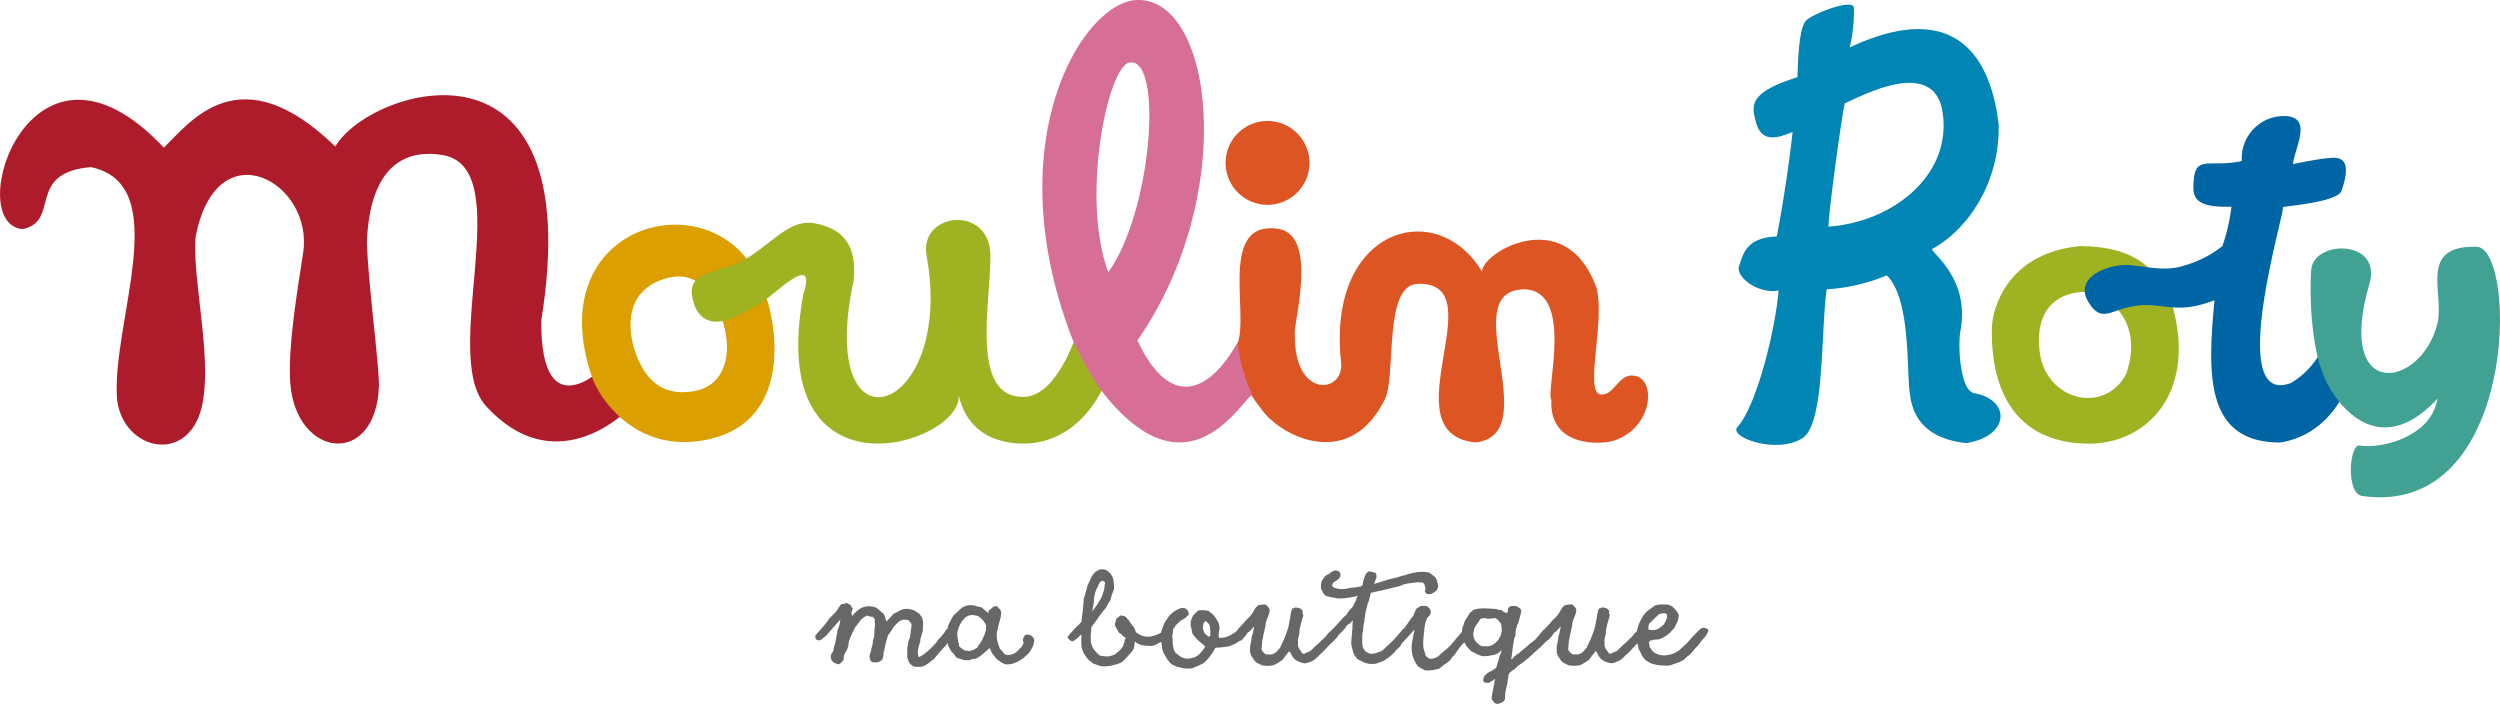
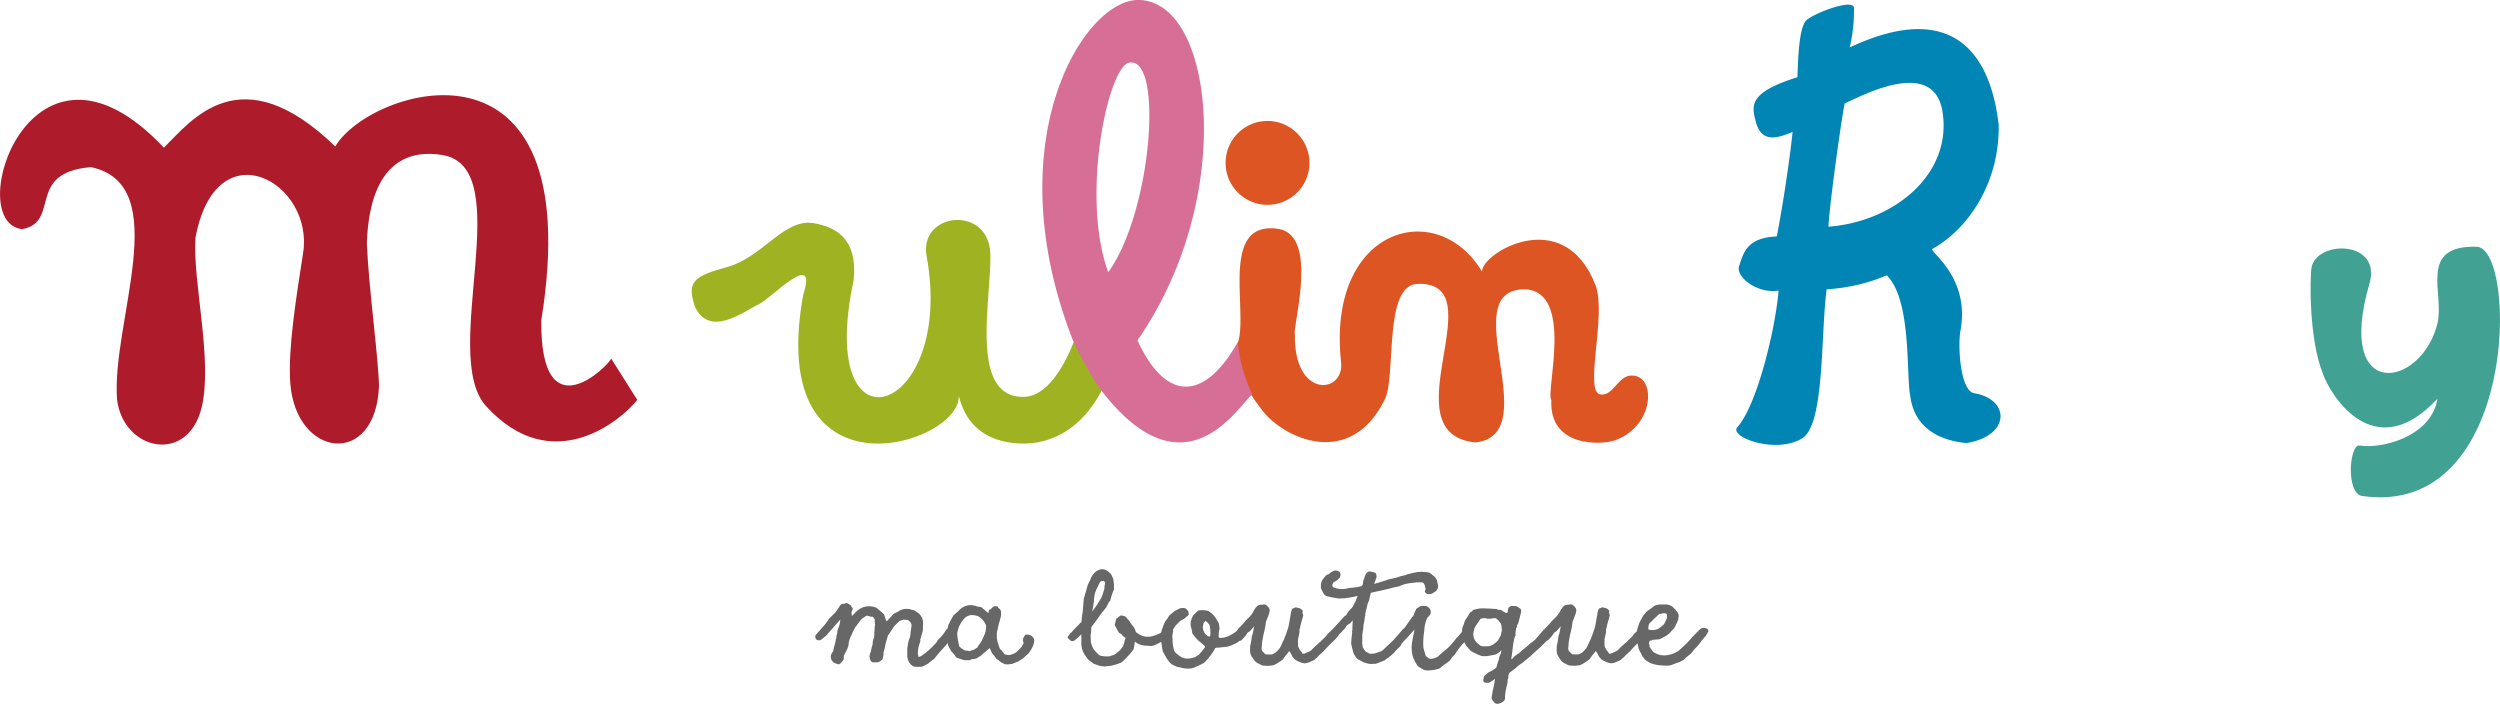
<svg xmlns="http://www.w3.org/2000/svg" width="273.518" height="77.007" viewBox="0 0 273.518 77.007">
  <defs>
    <clipPath id="clip-path">
      <rect id="Rectangle_182" data-name="Rectangle 182" width="273.518" height="54.405" fill="#676767" />
    </clipPath>
  </defs>
  <g id="Groupe_1937" data-name="Groupe 1937" transform="translate(1792 -8502.841)">
    <g id="Groupe_1933" data-name="Groupe 1933" transform="translate(-1851 8502.841)">
      <g id="Groupe_299" data-name="Groupe 299" transform="translate(59 0)" clip-path="url(#clip-path)">
        <path id="Tracé_848" data-name="Tracé 848" d="M69.723,49c-1.729,2.194-9.309,8.644-16.557.665-5.12-5.652,3.591-26.132-4.787-27.462-3.258-.532-7.913.332-8.245,9.641.2,4.921,1.263,12.434,1.33,15.626-.332,8.977-9.11,7.913-9.708-.332-.266-3.723.665-9.442,1.4-14.163,1.263-7.78-9.509-13.831-11.769-1.729-.332,4.855,1.928,13.432.665,18.618-1.529,6.185-8.511,4.721-9.243-.864-.665-8.445,6.317-23.539-2.859-25.467-7.181.6-3.258,5.984-7.514,6.782-6.649-.665.931-24.4,15.493-8.91,2.926-2.859,8.312-10.24,18.751-.133,3.79-6.45,27.861-13.964,22.541,19.017-.133,12.567,7.447,4.854,7.647,4.189" transform="translate(0 -5.248)" fill="#ae1c2b" />
-         <path id="Tracé_849" data-name="Tracé 849" d="M96.824,53.548c.864,2.593,4.721,7.979,11.57,7.114C119.964,59.2,116.9,45.7,114.91,42.51,109.724,32,91.172,36.858,96.824,53.548m11.038,1.662c-3.325.532-5.319-1.263-6.383-4.655-.665-2.195-1.064-6.25,3.258-7.647,4.123-1.33,5.652,2.527,6.45,4.721,1.064,3.458.266,7.048-3.325,7.58" transform="translate(-32.088 -12.388)" fill="#db9f00" />
        <path id="Tracé_850" data-name="Tracé 850" d="M159.522,52.821,156,48.432s-2.128,7.048-5.851,7.115c-5.984.133-3.591-10.506-3.657-15.494-.067-5.585-7.846-4.72-6.982.066,3.192,17.488-12.235,22.475-7.979,2.66.465-4.655-2.061-5.851-4.455-6.25-3.192-.465-5.519,3.724-9.309,4.788-3.591,1-4.588,1.529-3.591,4.389,1.662,3.457,5.452.4,7.048-.332,1.263-.6,6.45-6.117,4.787-1C121.821,67.516,143.3,60.8,143.032,55.414c1.33,5.652,6.849,5.319,8.112,5.186,6.383-.8,8.378-7.78,8.378-7.78" transform="translate(-38.134 -12.126)" fill="#9fb222" />
        <path id="Tracé_851" data-name="Tracé 851" d="M243.153,55.738c-1.862-.2.665-8.578-.532-11.9-3.458-9.043-12.567-3.524-12.434-1.529-4.92-8.246-17.023-4.854-15.426,9.907.4,3.458-5.186,4.057-5.054-3.058-.266-.932,2.792-11.171-2.061-11.57-6.716-.731-2.394,10.9-4.588,13.232,1,3.191.8,3.723,3.124,6.715s9.509,6.384,13.3-1.13c1.4-2.394-.2-12.634,3.657-12.767,8.644-.267-3.325,16.357,6.317,17.354,7.847-.864-2.46-16.822,5.453-16.756,5.386.267,2.194,11.238,2.859,12.1-.265,5.186,5.387,4.921,6.849,4.456,4.389-1.464,4.654-6.916,2.127-7.115-1.662-.2-2.127,2.261-3.59,2.062" transform="translate(-68.039 -12.583)" fill="#d52" />
        <path id="Tracé_852" data-name="Tracé 852" d="M181.913,37.237c10.9-15.692,8.378-37.17.133-37.236-5.918-.133-15.692,15.293-7.248,37.1a38.881,38.881,0,0,0,2.926,5.319c9.376,12.434,15.293,1.8,16.756.732a16.8,16.8,0,0,1-1.6-5.719c-3.391,6.052-7.647,6.982-10.971-.2m-3.192-7.447c-3.059-8.312,0-22.608,2.327-22.94,3.724-.6,2.46,16.291-2.327,22.94" transform="translate(-57.466 0)" fill="#d76e96" />
        <path id="Tracé_853" data-name="Tracé 853" d="M210.834,24.489a4.588,4.588,0,1,1-4.587-4.588,4.6,4.6,0,0,1,4.587,4.588" transform="translate(-67.569 -6.668)" fill="#d52" />
        <path id="Tracé_854" data-name="Tracé 854" d="M311.735,43.279c-1.6-.266-1.8-5.319-1.529-6.782,1.064-5.585-2.926-8.377-3.125-8.977,3.922-2.128,7.447-7.248,7.314-13.631C313.862,9.368,311.6-.872,298.1,5.445a17.659,17.659,0,0,0,.466-4.322c-.067-1.064-4.256.532-5.187,1.33-.864.8-.93,4.455-1,6.25-5.518,1.729-4.987,3.192-4.521,4.987.665,2.327,2.526,1.6,3.99,1-.2,2.128-1,7.78-1.729,11.437-3.325.132-3.657,1.861-4.123,3.257-.4,1.13,1.995,3.059,4.322,2.66C289.992,36.1,288,44.542,285.8,47c-.931,1.065,4.255,2.992,7.115,1.2,2.46-1.529,1.995-11.3,2.66-16.291a20.089,20.089,0,0,0,6.583-1.529c2.66,2.66,2.128,10.374,2.526,12.966.134.665.267,4.788,6.185,5.387,4.854-.8,4.787-4.788.864-5.453M295.776,25.06c.067-2.261,1.662-13.565,1.8-13.5,2.061-.931,9.908-5.12,10.705,1.13.931,6.716-5.386,11.836-12.5,12.368" transform="translate(-95.727 -0.257)" fill="#0085b4" />
-         <path id="Tracé_855" data-name="Tracé 855" d="M337.326,40.5c-7.979.8-9.509,6.915-9.576,8.777-.132,3.79.533,12.634,10.374,12.833,6.383.133,11.969-5.319,9.442-14.828-1.13-2.726-2.593-6.782-10.24-6.782m5.12,13.964C340.119,58.92,333.8,57.457,333,52.27c-.532-3.458.665-6.716,5.12-6.782,1.662.066,6.45,2.726,4.322,8.977" transform="translate(-109.815 -13.571)" fill="#9fb222" />
-         <path id="Tracé_856" data-name="Tracé 856" d="M347.3,35.392c1.729-.066,4.189.865,6.583.067a12,12,0,0,0,4.189-2.128,20.8,20.8,0,0,0,1-4.322c-4.055.134-4.322-1-4.123-2.926.2-2.726,1.8-1.33,5.253-2.061a4.62,4.62,0,0,1,4.854-4.92c2.859.2,1,3.325.731,5.253,0,0,2.86-.6,3.99-.665,1.6-.2,2.394.532,1.33,3.591-.465,1.33-6.982,1.729-6.449,1.8.731-.93-6.517,22.076.93,19.216a8.876,8.876,0,0,0,3.657-4.256c1.2,1.4,1.862,2.062,3.059,3.525-.2-.133-1.662,6.25-7.913,7.247-8.312,0-7.913-7.647-7.181-15.559-3.856,1.462-5.12.465-7.78.532-3.39.133-4.388,2.194-5.918-.2-1.795-2.66,1.662-4.123,3.79-4.19" transform="translate(-114.931 -6.4)" fill="#0065a4" />
        <path id="Tracé_857" data-name="Tracé 857" d="M398.385,40.6c-6.517-.2-3.525,5.12-4.322,8.379-1.73,7.115-11.237,8.71-7.447-4.322,1.4-4.722-5.586-4.854-6.317-1.862-.2,1-.332,7.912,1.263,11.769.732,2.128,5.52,10.174,12.5,2.66-.665,4.19-6.185,5.52-8.512,5.12-1.13-.2-1.529,5.254.267,5.519,17.089,2.46,17.022-27,12.567-27.262" transform="translate(-127.388 -13.601)" fill="#41a293" />
      </g>
    </g>
    <path id="Tracé_23163" data-name="Tracé 23163" d="M9.52-1.037a.242.242,0,0,0,.034.1,1.452,1.452,0,0,0,.153.408l.17.221c.068.051.2.17.2.17a.752.752,0,0,0,.255.085c.017,0,.272.017.357.017.1,0,.374-.017.391-.017a2.212,2.212,0,0,0,.238-.085l.442-.238.493-.408a1.532,1.532,0,0,0,.153-.085l.6-.731.357-.391a7.106,7.106,0,0,0,.493-.578c.051-.034.6-.714.629-.765l.119-.221a1.056,1.056,0,0,1,.051-.17,1.848,1.848,0,0,1,.034-.255c-.017,0-.017-.153-.085-.2a1.572,1.572,0,0,0-.17-.085l-.051-.017a.959.959,0,0,0-.119.017c-.051.017-.408.068-.425.085a2.433,2.433,0,0,0-.272.391c-.051.085-.408.51-.442.544l-.289.272c-.051.068,0,.085-.068.136a1.61,1.61,0,0,1-.34.408,7.982,7.982,0,0,1-.68.663,5.558,5.558,0,0,1-.646.493.446.446,0,0,1-.153.085l-.221.085c0-.034-.034-.187-.034-.221a1.11,1.11,0,0,1-.034-.187,2.284,2.284,0,0,1,.017-.323,2.466,2.466,0,0,1,.1-.493c0-.068.136-.442.153-.51V-3.06a4.968,4.968,0,0,0,.17-.595,1.8,1.8,0,0,0,.1-.323c.017-.051.017-.51.017-.561,0-.034.017-.221.017-.238s-.017-.255-.017-.306a2,2,0,0,1-.068-.272,2.578,2.578,0,0,0-.34-.493L10.4-6.137a.566.566,0,0,1-.17-.1,2.195,2.195,0,0,1-.357-.085A1.632,1.632,0,0,0,8.5-6.086c-.051.034-.493.238-.51.272-.034,0-.374.442-.578.612a.587.587,0,0,1-.136.153.059.059,0,0,1-.034.017c-.017,0-.017-.017-.034-.017L7-5.678a.636.636,0,0,0-.1-.17c-.221-.187-.748-.646-.765-.646a1.978,1.978,0,0,0-1.615,0c-.017,0-.1.068-.153.068a2.927,2.927,0,0,1-.357.255c0,.017-.068.068-.085.085l-.476.493A2.126,2.126,0,0,0,3.4-5.916c-.034-.085.187-.51.136-.595H3.451l-.119-.255a2.559,2.559,0,0,0-.289-.17.532.532,0,0,0-.17-.085c-.051-.017-.289.1-.306.1-.391-.051-.374.187-.765.7a.446.446,0,0,0-.085.153l-.748.748-.323.459L.34-4.488l-.884,1s-.017.1-.017.119c.017.017,0,.119.017.136a1.056,1.056,0,0,0,.051.17c.408.255.544.1.867-.187l.17-.136c.051,0,.255-.255.272-.289.068-.068.986-1.1,1-1.139a3.929,3.929,0,0,0,.374-.425l-.034.187c0,.068-.034.255-.034.272a4.927,4.927,0,0,1-.272.8,1.556,1.556,0,0,1-.017.272l-.1.391a.736.736,0,0,1,.017.085.5.5,0,0,0-.051.17,4.755,4.755,0,0,1-.1.476c0,.051-.136.442-.136.493a1.312,1.312,0,0,0-.034.255.54.54,0,0,0-.051.153c-.034,0-.136.153-.136.17a.647.647,0,0,0-.1.323v.153a1.473,1.473,0,0,0,.034.17,1.274,1.274,0,0,0,.255.34,1.692,1.692,0,0,0,.34.153c.068.017.221.068.238.068a.742.742,0,0,0,.221-.153c.051-.034.255-.289.289-.323,0,0,.034-.136.034-.153a2.394,2.394,0,0,1,.017-.34l.374-.731.119-.323a2.624,2.624,0,0,1,.068-.51l.1-.306.289-.663c.085-.136.272-.527.289-.561.1-.1.544-.731.7-.9a5.359,5.359,0,0,1,.561-.374c.017-.017.459.136.51.136a.736.736,0,0,1,.085-.017.176.176,0,0,1,.068.017A1.186,1.186,0,0,1,5.95-5.2c.017.017,0,.068.017.1H5.933a1.543,1.543,0,0,0,.051.391,6.342,6.342,0,0,0-.068.731c-.017.17-.034.629-.034.663a1.813,1.813,0,0,1-.119.323,4.39,4.39,0,0,0-.051.493l-.119.408-.051.255a.745.745,0,0,1-.119.34c0,.017-.017.136-.017.136a.788.788,0,0,0-.034.238c.017.068.051.238.051.255l.119.238.187.1h.493a1.956,1.956,0,0,0,.289-.1A2.694,2.694,0,0,0,6.8-.867a4.117,4.117,0,0,0,.085-.408A.694.694,0,0,0,6.9-1.6l.051-.17a3.312,3.312,0,0,0,.1-.391c.017-.051.068-.391.085-.425l.255-.9c0-.017.119-.136.136-.17a3.906,3.906,0,0,0,.255-.391c.051-.051.221-.34.272-.408.119-.136.595-.595.629-.612.051,0,.221-.085.255-.085,0-.017.153-.051.153-.051.068,0,.459.034.51.034.034.068.323.306.323.391a1.6,1.6,0,0,0,.051.153c0,.1-.119.884-.119.969-.017.085-.051.374-.068.425a1.888,1.888,0,0,0-.17.493c-.034.136-.1.612-.119.731.017.085,0,.714,0,.9A.386.386,0,0,1,9.52-1.037ZM20.5-.306a1.312,1.312,0,0,0,.255-.034.706.706,0,0,0,.221-.017,2.775,2.775,0,0,1,.391-.153l.238-.1.323-.2.306-.2.255-.255a2.333,2.333,0,0,0,.306-.272,2.831,2.831,0,0,0,.306-.476,1.039,1.039,0,0,0,.119-.238,1.608,1.608,0,0,0,.17-.68.475.475,0,0,0-.136-.34A.68.68,0,0,0,22.95-3.5a.888.888,0,0,0-.357-.068c-.2,0-.221.085-.323.255a.567.567,0,0,0-.034.629,1.37,1.37,0,0,1-.374.612c-.085.085-.17.187-.272.272a1.82,1.82,0,0,1-.272.238,2.256,2.256,0,0,1-.357.153c-.017,0-.051.017-.068.017a1.274,1.274,0,0,1-.272.068l-.357-.051c-.187-.034-.357-.442-.527-.527l-.051-.068a.566.566,0,0,1-.1-.17L19.431-2.6a1.358,1.358,0,0,1-.085-.374A1.081,1.081,0,0,1,19.3-3.23v-.493c0-.051.136-.612.17-.816.034-.119.289-1.02.289-1.139a1.777,1.777,0,0,0,0-.425,1.168,1.168,0,0,0-.1-.221,1.8,1.8,0,0,0-.2-.17.9.9,0,0,0-.1-.17h-.323a1.572,1.572,0,0,0-.17.085c0,.017-.238.221-.255.255a.54.54,0,0,1-.153.051c-.034.017-.068.34-.085.357l-.442-.374-.306-.255c-.051-.034-.51-.1-.544-.119a.958.958,0,0,0-.2-.068,1.73,1.73,0,0,0-1.785.595l-.544.476c-.017.034-.153.255-.187.34-.085.136-.34.663-.374.731a4.041,4.041,0,0,1-.119.493c-.034.085-.068.374-.085.408-.017.1.119.816.136.952,0,0,.017.136.017.17s.017.136.017.136a3.518,3.518,0,0,0,.255.51.4.4,0,0,1,.085.17,3.706,3.706,0,0,1,.425.476c0,.034.1.136.1.17a.356.356,0,0,0,.1.068,6.464,6.464,0,0,0,.867.272h.578c.034,0,.1-.1.153-.1.034-.017.442-.051.459-.068.085.017.408-.255.493-.255a1.078,1.078,0,0,1,.2-.17l.561-.493s.068-.051.068-.068l.221-.17.255.561.221.255.238.34c.085.051.561.425.612.442l.221.1C20.145-.289,20.3-.323,20.5-.306ZM15.1-2.686c0-.034-.017-.1-.017-.119a6.667,6.667,0,0,1-.119-.867,1.634,1.634,0,0,1,.085-.391,2.727,2.727,0,0,1,.578-1.122,1.193,1.193,0,0,1,1.224-.493,2.961,2.961,0,0,1,.374.085,2.022,2.022,0,0,1,.867.952c0,.017.034.051.034.068v.085a2.057,2.057,0,0,1-.017.323c0,.051-.034.2-.034.238a2.362,2.362,0,0,0-.1.323c-.051.085-.238.544-.289.646l-.187.306c-.034.051-.2.289-.255.34-.017.017-.017.119-.085.17a4.013,4.013,0,0,0-.34.221,1.274,1.274,0,0,1-.272.068l-.187.1c-.034,0-.272-.051-.34-.051a1.973,1.973,0,0,1-.272-.051,2.976,2.976,0,0,1-.527-.391c-.051-.017-.068-.238-.085-.323A1.083,1.083,0,0,1,15.1-2.686ZM28.543-3.6c.017.034,0,.9,0,.918A2.439,2.439,0,0,0,29.1-1.105a1.746,1.746,0,0,0,.238.306l.51.391c.034.034.391.136.51.2a.752.752,0,0,1,.255.085c.085,0,.374.034.391.034h.17c.085,0,.578-.068.731-.085,0-.017.221-.068.238-.085h.085A1.847,1.847,0,0,1,32.47-.34c.051-.017.357-.136.374-.136.034,0,.136-.1.17-.1.17-.136.867-.884,1-1.054a2.016,2.016,0,0,0,.272-.391A1.108,1.108,0,0,1,34.34-2.3a3.266,3.266,0,0,1,.085-.544c0,.051.1.153.136.17a2.162,2.162,0,0,0,1.207.323c.051.017.272.017.323.034a1.544,1.544,0,0,0,.748-.221c.017,0,.476-.255.51-.255.017-.017.051-.085.068-.085a1.6,1.6,0,0,0,.459-.323,2.221,2.221,0,0,1,.2-.187c.272-.34.306-.374.323-.578-.051-.017-.068-.238-.119-.255a1.427,1.427,0,0,0-.2-.068h-.119c-.017,0-.085.034-.1.034a.643.643,0,0,0-.136.119c-.153.085-.51.408-.612.442a3.45,3.45,0,0,1-.442.187,3.794,3.794,0,0,1-.544.153,1.808,1.808,0,0,1-1.173-.2,2.835,2.835,0,0,1-.442-.289,1.805,1.805,0,0,0-.306-.646.485.485,0,0,1-.119-.136,5.317,5.317,0,0,1-.34-.51.551.551,0,0,1-.153-.136.915.915,0,0,0-.153-.2.8.8,0,0,0-.2-.119,2.109,2.109,0,0,0-.374-.068h-.034l-.034.034a1.113,1.113,0,0,0-.306.255,1.083,1.083,0,0,0-.119.034c.017.034-.2.68-.153.748.051.119.374.714.459.833,0,.017.306.153.323.221.017.1.357.306.391.323,0,.034-.085.2-.119.357,0,.1-.136.425-.136.493a3.09,3.09,0,0,1-.357.493c-.017.051-.272.2-.408.34l-.2.153c-.119.051-.527.17-.561.187-.051.017-.459,0-.578,0-.017,0-.1-.034-.136-.034h-.1a1.026,1.026,0,0,1-.272-.085c-.051-.034-.34-.323-.425-.408-.017-.017-.068-.119-.136-.153a2.358,2.358,0,0,1-.374-.9c-.017-.17-.017-.612-.034-.646,0-.017.034-.289.051-.408.017-.051.034-.527.034-.578.187-.17,1.02-1.411,1.173-1.581.068-.085.391-.493.476-.578-.017-.034.187-.357.187-.408a1.727,1.727,0,0,1,.238-.323,6.769,6.769,0,0,1,.289-.952.78.78,0,0,1,.119-.238c0-.085-.017-.493,0-.561-.034-.153-.068-.561-.085-.6a3.4,3.4,0,0,0-.272-.578,3.958,3.958,0,0,0-.374-.323,2.774,2.774,0,0,0-.323-.153s-.17-.017-.238-.017c-.051,0-.238.017-.255.017a4.618,4.618,0,0,0-.476.255,1.961,1.961,0,0,0-.578.884l-.289.578c-.017.119-.306,1.105-.34,1.224a1.172,1.172,0,0,1-.068.17c-.017.068-.119,1.479-.136,1.564,0,.051-.051.272-.051.323a5.073,5.073,0,0,0-.068.714.12.12,0,0,1-.068.085c-.051.034-.357.391-.408.408,0,0-.34.357-.357.357-.051.068-.221.255-.221.272v.017a.908.908,0,0,0-.17.119c-.034.068-.255.357-.306.425a.059.059,0,0,1,.017.034.059.059,0,0,1-.017.034,1.736,1.736,0,0,0,.255.255s.17.153.221.136c.051,0,.221-.051.238-.051s.221-.2.289-.221a1.1,1.1,0,0,1,.153-.136Zm2.176-5.814c0,.017.306-.034.306-.017l.119.187c0,.068-.085.493-.068.561a1.08,1.08,0,0,1-.085.34,2.362,2.362,0,0,1-.1.323c0,.017-.034.153-.051.153a.829.829,0,0,0-.068.187c0,.051-.374.629-.391.663,0,.051-.629.9-.646.935,0,0,.2-1.105.187-1.105v-.153c0-.034.034-.289.034-.323.017-.136.1-.442.1-.493a3.008,3.008,0,0,0,.136-.374c.153-.187.34-.748.408-.782C30.6-9.333,30.7-9.4,30.719-9.418Zm6.545,5.8-.017.255c0,.153,0,.306.017.493l.1.527a2.126,2.126,0,0,0,.068.442.81.81,0,0,0,.1.306l.153.272.221.391.17.221a1.6,1.6,0,0,0,.34.374c.1.068.442.221.51.255A1.137,1.137,0,0,0,39.253,0a4.8,4.8,0,0,0,.629.136c.017,0,.221.017.323.017.085,0,.34-.017.357-.017a2.055,2.055,0,0,0,.306-.085l.374-.17a.736.736,0,0,0,.2-.085l.51-.255a5.23,5.23,0,0,0,.714-.8l.238-.34c.017,0,.051-.068.051-.068L43.1-1.9c.017-.034.051-.153.085-.17a.42.42,0,0,1,.153-.068,3.036,3.036,0,0,0,.51-.034l.646-.068a2.9,2.9,0,0,0,.663-.238,1.04,1.04,0,0,0,.2-.085,2.378,2.378,0,0,0,.442-.272c.034,0,.272-.238.306-.255.051-.034.255-.272.306-.306l.119-.17a.323.323,0,0,0,.051-.153v-.119c0-.034-.051-.221-.051-.238s-.085-.119-.1-.153a.7.7,0,0,0-.136-.051.824.824,0,0,0-.289,0c-.034,0-.187.1-.187.136l-.578.408a2.536,2.536,0,0,1-.408.238,1.5,1.5,0,0,1-.34.153c-.017.017-.221.068-.238.085a4.11,4.11,0,0,1-.425.051h-.17c-.017,0-.068-.068-.085-.085v-.153a3.727,3.727,0,0,1,.034-.493c-.017-.017.034-.136.034-.153.085-.1-.068-.731-.068-.748l-.391-.646c-.068-.051-.17-.238-.2-.238a2.848,2.848,0,0,0-.408-.323c.017-.017-.068-.085-.068-.085a3.482,3.482,0,0,0-.408-.085c-.017,0-.255-.017-.357-.017-.085,0-.306.017-.323.017a.689.689,0,0,0-.153.085c-.034.017-.306.306-.425.408-.017,0-.068.068-.068.068l-.119.255c-.017.034-.068.136-.051.17l-.085.221c0,.119-.017.391-.017.425.017.085.17.646.17.748,0,.017,0,.136.034.17l.051.051a3.554,3.554,0,0,0,.391.493,3.4,3.4,0,0,0,.442.408l.357.306c.051.034.1.1.119.1V-2.3a.171.171,0,0,0,.017.051c-.017.034-.051.153-.085.17a7.046,7.046,0,0,1-.561.68,5.3,5.3,0,0,1-.459.306c0,.017-.323.068-.459.119-.034.017-.221.017-.272.034h-.153c-.034-.017-.2-.017-.255-.034a1.8,1.8,0,0,0-.323-.1c-.034-.034-.221-.153-.221-.153-.085-.068-.391-.306-.459-.374a1.084,1.084,0,0,1-.136-.238,2.035,2.035,0,0,1-.1-.408,3.591,3.591,0,0,1-.068-.578,3.578,3.578,0,0,0-.034-.544c0-.017.051-.391.068-.442.017,0,.017-.068.017-.068,0-.034-.017-.153-.017-.17s.051-.119.068-.17c.034-.068.187-.238.2-.272,0-.017.017-.085.051-.1.068-.034.442-.442.493-.476.136-.119.408-.153.646-.425l.2-.17c.017,0,.068-.068.068-.068a.545.545,0,0,0-.017-.221,1.27,1.27,0,0,0-.034-.187c0-.017-.187-.187-.238-.255-.017-.034-.153-.068-.187-.068,0,0-.119-.017-.17-.017s-.187.017-.2.017a.574.574,0,0,0-.2.068l-.493.255c-.068.051-.425.34-.493.408l-.153.17a2.516,2.516,0,0,1-.357.51l-.085.17a3.381,3.381,0,0,0-.221.578A1.822,1.822,0,0,0,37.264-3.621Zm4.59-.646a.436.436,0,0,0-.034-.085,2.186,2.186,0,0,0,.068-.323.6.6,0,0,0,.034-.17l.221-.221a1.983,1.983,0,0,1,.34.323c.051.017.1.187.119.238,0,.017.034.272.051.374,0,.068.017.323.017.34,0,.068-.017.289-.017.34,0,.034-.085.085-.1.085h-.068a.347.347,0,0,1-.153-.085l-.255-.221-.1-.17-.119-.34Zm5.151,2.448c0,.068.017.238.017.238a1.861,1.861,0,0,0,.153.391c0,.017.1.136.119.17l.17.255s.153.187.187.187a.672.672,0,0,0,.2.136c.119.068.51.255.527.255.034,0,.476.034.612.034.153,0,.544-.068.578-.068a3.835,3.835,0,0,0,.374-.187c.1-.051.51-.34.578-.374.119-.085.391-.544.527-.663l.238-.323.136.17.17.323a1.268,1.268,0,0,0,.119.2l.136.153a.642.642,0,0,0,.2.153,1.209,1.209,0,0,0,.289.153,2.363,2.363,0,0,0,.527.17c.017,0,.1.017.119.017a.915.915,0,0,0,.136-.017,1.639,1.639,0,0,0,.51-.17,2.243,2.243,0,0,0,.459-.221c0-.051.17-.17.221-.2l.272-.289.323-.289a3.624,3.624,0,0,0,.357-.374c.068-.068.442-.476.544-.561l.442-.425.255-.272a3.329,3.329,0,0,0,.2-.289c0-.017.136-.272.119-.323-.068-.17-.17-.425-.323-.374a1.11,1.11,0,0,0-.187-.034.5.5,0,0,0-.17.051c-.051,0-.17.119-.187.136l-.476.442a.824.824,0,0,1-.153.221,3.862,3.862,0,0,1-.459.442c-.1.17-.816.731-.884.833l-.323.323c-.034,0-.119.068-.153.085a2.458,2.458,0,0,1-.374.153.727.727,0,0,1-.2.1h-.17c0-.017-.1-.119-.1-.17a2.108,2.108,0,0,1-.34-.493s-.034-.1-.051-.136c0-.017-.017-.1-.017-.119v-.646l.153-.714a.642.642,0,0,0,0-.255,1,1,0,0,1,.085-.34,1.338,1.338,0,0,1,.068-.34c.034-.17.238-.816.272-.986l-.085-.272a2.089,2.089,0,0,1,.034-.221l-.153-.153c-.017-.017-.119-.085-.119-.1l-.17-.051-.289-.068h-.085a1.149,1.149,0,0,1-.289.119c-.051.017-.136.2-.153.272-.068.289-.255,1.547-.34,1.819l-.255.765c-.068.119-.187.493-.2.527-.034.017-.068.136-.1.17l-.255.578c-.017,0-.085.136-.068.153l-.442.493a3.7,3.7,0,0,1-.425.238c-.017,0-.2.017-.272.017-.085,0-.425-.017-.442-.017,0,0-.136-.119-.17-.119-.034-.051-.136-.2-.187-.2a.72.72,0,0,1-.1-.238l.017-.2.051-.646c0-.034.085-.408.085-.442,0-.051.136-.663.153-.7,0-.017.068-.323.068-.323a2.511,2.511,0,0,0,.068-.408c.017-.544.646-1.377.374-1.785a1.71,1.71,0,0,0-.2-.238c-.017-.017-.085-.068-.085-.085l-.136-.068c-.068-.034-.306.034-.357.017l-.17.017c-.034,0-.2.051-.238.051-.034.034-.187.153-.187.187-.085.017-.136.2-.221.272l-.187.357c-.034.017-.136.221-.391.493l-.374.357-.238.289c-.238.272-.544.561-.544.578-.034,0-.119.187-.153.187a1.406,1.406,0,0,1-.272.323.431.431,0,0,0-.017.7.916.916,0,0,0,.221.119.736.736,0,0,1,.085.017c.017,0,.187.017.187.017a1.807,1.807,0,0,0,.238-.051,1.3,1.3,0,0,0,.153-.153l.306-.34.221-.34.255-.17.323-.357.153-.187c-.034.272-.119.561-.119.646-.017,0-.034.136-.034.17a1.906,1.906,0,0,1-.085.221c-.034.085-.051.425-.068.476-.017.068-.068.442-.1.51,0,.017-.034.136-.034.17v.238A1.1,1.1,0,0,0,47.005-1.819ZM65.093-9.265c.085,0,.051-.017.136-.017h.6c.323.1.306.493.374.663.051.1-.136.323-.051.408.17.153.136.221.476.221a.374.374,0,0,0,.136-.017.6.6,0,0,0,.238-.1,2.607,2.607,0,0,0,.357-.238.777.777,0,0,0,.221-.527c0-.136-.085-.357-.1-.527a.246.246,0,0,0-.034-.119c-.1-.17-.136-.323-.323-.442-.17-.1-.374-.374-.612-.408-.2-.034-.493-.051-.7-.068-.1,0-.272.017-.374.017a2.883,2.883,0,0,0-.374.068c-.221.017-.51.119-.782.17-.136.034-.289.119-.391.136a2.439,2.439,0,0,0-.476.119c-.153.051-.289.1-.425.136l-.221.051-.391.085c-.255.051-.527.17-.782.238l-1,.306c.051-.238.255-.714.255-.748a1.7,1.7,0,0,0-.034-.272c-.017-.051-.068-.187-.1-.2l-.459-.119c0-.017-.1-.017-.119-.017-.068,0-.2,0-.2.017a.748.748,0,0,0-.2.17c-.017,0-.034.034-.051.051a2.2,2.2,0,0,1-.153.34c0,.017-.034.153-.034.17a1.433,1.433,0,0,0-.1.238c-.017.034-.051.442-.068.459l-.153.17c-.221.034-.442.1-.663.119-.1,0-.221.034-.323.034-.34.017-.561.119-.918.136a1.65,1.65,0,0,1-.663-.034,1.59,1.59,0,0,1-.527-.17l-.1-.17a1.42,1.42,0,0,1,.136-.323c.051-.068.289-.153.425-.272a1.252,1.252,0,0,1,.187-.17.6.6,0,0,0,.17-.391.475.475,0,0,0-.1-.306.6.6,0,0,0-.663-.136c-.085.068-.255.119-.323.187a1.6,1.6,0,0,0-.17.17.61.61,0,0,0-.34.153,4.049,4.049,0,0,0-.374.459,1.166,1.166,0,0,0-.17.731c.017.085-.034.17.017.255.136.221.255.663.561.782a3.619,3.619,0,0,0,.459.119,2.005,2.005,0,0,0,.34.068l.561.1.7-.034L57.7-7.6c.2,0,.408-.068.6-.085l.476-.119-.272.7c-.051.068-.034-.034-.051.051l-.17.357c0,.085-.374.425-.408.493L57.7-6l-.17.306-.17.1-.578.629c-.357.391-.765.85-.8.867,0,.017-.068.068-.085.1l-.289.476.034.17a.872.872,0,0,0,.068.17c.119.1.306.34.442.238.051,0,.272-.34.289-.34s.17-.1.187-.17c.051-.034.425-.425.782-.816L57.6-4.59l.34-.2.306-.34c0,.017-.017.255-.034.51,0,.238-.017.476-.017.476a.386.386,0,0,0,.017.068.648.648,0,0,0-.051.17.555.555,0,0,1,0,.238l-.068.663c-.017.136-.017.476-.017.476,0,.034.085.323.085.408.051.119.1.408.119.425a1.121,1.121,0,0,0,.187.425,1.8,1.8,0,0,0,.272.357c.034.017.2.153.272.153l.442.238.323.1.357.068h.289a1.045,1.045,0,0,1,.238-.017h.1l.629-.238a2.213,2.213,0,0,0,.391-.17,1.4,1.4,0,0,1,.408-.289.6.6,0,0,1,.2-.17l.272-.255c.034-.034.272-.238.238-.272l.544-.527c.017,0,.136-.289.17-.306l.408-.459.1-.085.884-.986a.628.628,0,0,0-.034.221c-.068.238-.255,1.241-.255,1.343a2.707,2.707,0,0,0-.017.68v.051a3.345,3.345,0,0,0,.1.6,1.341,1.341,0,0,0,.153.391,2.694,2.694,0,0,0,.289.544c.017.017.1.187.17.221.034.034.425.255.527.323l.187.085c.068.017.374.034.374.034l.544-.051c.051,0,.544-.119.646-.153l.153-.1c.034-.051.425-.34.51-.408A2.285,2.285,0,0,0,68.8-.68a.765.765,0,0,0,.153-.17,2.1,2.1,0,0,1,.408-.476c0-.017.2-.272.2-.289a7.756,7.756,0,0,1,.527-.714l.136-.17.527-.493c.068-.136.306-.493.306-.51.034-.017.051-.153.051-.17V-3.74c-.017-.017-.017-.085-.017-.085a1.129,1.129,0,0,0-.051-.255c-.1-.1-.153-.153-.272-.153h-.2a3.276,3.276,0,0,0-.272.255c-.017,0-.085.051-.085.068,0,.051-.255.306-.272.34a2.717,2.717,0,0,1-.374.408c-.085.136-.612.765-.731.884a2.852,2.852,0,0,0-.272.255c-.068.034-.6.493-.663.544l-.34.323c-.51.272-.9.323-1.105.1l-.221-.17-.2-.663a1.046,1.046,0,0,0-.051-.187,1.318,1.318,0,0,0-.017-.153,7.517,7.517,0,0,1,.1-1.7,3.805,3.805,0,0,1,.323-1.462,2.79,2.79,0,0,0,.357-.408,1.049,1.049,0,0,0,.017-.408.916.916,0,0,0-.119-.221.891.891,0,0,0-.187-.17c-.051-.034-.187-.1-.187-.1h-.578l-.442.272-.068.051a.888.888,0,0,1-.119.255l-.2.527a1.236,1.236,0,0,1-.153.136c-.017.051-.6.867-.85,1.224a.37.37,0,0,0-.136.085.666.666,0,0,0-.136.17c-.017.017-.272.289-.272.306-.1.153-.561.612-.578.663-.1.119-1.054.986-1.156,1.105-.017.034-.238.136-.238.17l-.238.068-.425.153-.408.051a.682.682,0,0,1-.255-.051c-.068-.051-.34-.17-.391-.221a3.412,3.412,0,0,1-.289-.459c0-.017-.051-.374-.068-.493a1.122,1.122,0,0,0,.017-.238,2.045,2.045,0,0,1,0-.323V-3.5l.051-.408a.6.6,0,0,0,.034-.17c.017-.051.051-.578.068-.663a1.617,1.617,0,0,0,.068-.306c.017-.051.051-.459.085-.561l.051-.408c.017-.051.221-.85.221-.9a1.172,1.172,0,0,1,.068-.17l.085-.2.2-.85.374-.085L61-8.313l.255-.051.8-.187c.2-.034.391-.1.595-.153.221-.051.442-.1.646-.136l.272-.119.374-.136L64.4-9.18Zm8.347,12.7a.436.436,0,0,0,.034.085,2.19,2.19,0,0,0,.221.306c.017.034.085.085.085.1.034.017.17.068.17.068.017,0,.1.017.136.017a.959.959,0,0,0,.119-.017.975.975,0,0,1,.238-.068c.085-.051.34-.221.374-.255a1.29,1.29,0,0,0,.1-.306c0-.034-.034-.153-.017-.17a7.072,7.072,0,0,1,.1-.748l.187-.816a2.058,2.058,0,0,1,.017-.323l.051-.085a2.394,2.394,0,0,0,.017-.34,2.646,2.646,0,0,0,.1-.255L75.8.306A3.3,3.3,0,0,0,76.3-.119L76.6-.34a3.126,3.126,0,0,0,.425-.323c.136-.1.51-.408.51-.408l.85-.782c.034-.017.374-.323.408-.357l.816-.816a3.342,3.342,0,0,0,.408-.51.7.7,0,0,0,.1-.17c.051-.187.085-.629-.221-.561,0,0-.153-.017-.17-.017-.051,0-.2-.017-.221-.017-.034,0-.136.034-.136.085L79.1-4.08c.017.017-.306.357-.306.374-.034.034-.51.612-.578.663,0,.051-.187.153-.187.17l-.493.374c-.136.187-.782.629-.9.782a3.462,3.462,0,0,0-.289.255.446.446,0,0,0-.153.085,3.267,3.267,0,0,0-.289.221c-.017.017-.17.238-.272.272-.017,0-.034.017-.051.017a3.065,3.065,0,0,1,.068-.442c0-.068.085-.714.1-.833a9.352,9.352,0,0,1,.153-.952,1.517,1.517,0,0,1,.119-.323.566.566,0,0,1,.051-.1l-.034-.153c.017-.119.068-.51.068-.561l.136-.255c-.034,0-.034-.068-.034-.085l.136-.238a1.573,1.573,0,0,1,.051-.17l.187-.731A2,2,0,0,0,76.67-6.2c0-.051-.085-.221-.119-.221a2.693,2.693,0,0,0-.459-.272H75.6a1.281,1.281,0,0,0-.221.1c-.034.017-.136.136-.119.17-.034,0-.051.289-.051.306-.017.034-.034.153-.051.153,0,0-.085.017-.1.017-.034,0-.136-.017-.136-.017l-.1-.068a1.58,1.58,0,0,0-.17-.085,1.48,1.48,0,0,0-.187-.153H74.2c-.017,0-.255-.1-.255-.1-.136,0-.816-.051-.969-.051-.034,0-.357-.017-.459-.017s-.357.017-.374.017a4.2,4.2,0,0,0-.7.153c-.034,0-.136.136-.153.153a.949.949,0,0,0-.136.085l-.085.068-.374.595-.119.17a2.071,2.071,0,0,0-.2.561,2.146,2.146,0,0,0-.136.306c-.017.119-.051.476-.068.51a1.853,1.853,0,0,1,.051.408c.017.1.1.374.1.408,0,.017.187.357.221.476a.3.3,0,0,1,.1.17l.493.561a2.167,2.167,0,0,0,.289.17l.527.255c.119.051.408.153.425.153s.2.017.289.017c.051,0,.272-.017.306-.017,0,0,.34-.051.459-.085.119-.017.374-.068.391-.068a3.979,3.979,0,0,0,.459-.255l.221-.238V-1.8a1.555,1.555,0,0,1-.119.425,1,1,0,0,0-.1.238,2.006,2.006,0,0,0-.068.34,4.5,4.5,0,0,0-.238.765.287.287,0,0,0-.034.085l-.357.255-.561.306-.357.306a.722.722,0,0,0-.1.255.913.913,0,0,0-.051.34.678.678,0,0,0,.051.068c.034.034.119.1.119.1a.637.637,0,0,1,.136.017c.085,0,.306.017.306.017l.391-.238.289-.2v.034a.54.54,0,0,1-.051.153,2.093,2.093,0,0,1-.034.34c.017.017-.034.153-.034.17l-.136.629c-.034.17-.119.7-.119.765Zm-1.989-6.9a.527.527,0,0,0-.034-.119c0-.034.034-.2.034-.238a.647.647,0,0,1,.051-.17,1.148,1.148,0,0,0,.034-.238l.068-.1a1.074,1.074,0,0,1,.068-.153c.034-.068.306-.442.391-.561.034-.068.153-.255.187-.255a2.536,2.536,0,0,1,.323-.068h.153c.034,0,.238.068.255.068H73.3c.068-.017.442-.068.51-.068h.068l.272.221.2.255c.034.034.119.153.119.153,0,.017.034.2.051.289,0,.051.017.2.017.221a.709.709,0,0,1-.034.408,3.515,3.515,0,0,1-.068.374c-.068.068-.289.51-.34.561a3.6,3.6,0,0,1-.578.459,2.294,2.294,0,0,1-.408.136h-.663L72.2-2.363l-.391-.323-.2-.255a2.624,2.624,0,0,1-.153-.408Zm9.1,1.649c0,.068.017.238.017.238a1.861,1.861,0,0,0,.153.391c0,.017.1.136.119.17L81-.765s.153.187.187.187a.672.672,0,0,0,.2.136c.119.068.51.255.527.255.034,0,.476.034.612.034.153,0,.544-.068.578-.068a3.836,3.836,0,0,0,.374-.187c.1-.051.51-.34.578-.374.119-.085.391-.544.527-.663l.238-.323.136.17.17.323a1.268,1.268,0,0,0,.119.2l.136.153a.642.642,0,0,0,.2.153,1.209,1.209,0,0,0,.289.153,2.363,2.363,0,0,0,.527.17c.017,0,.1.017.119.017a.915.915,0,0,0,.136-.017,1.639,1.639,0,0,0,.51-.17,2.243,2.243,0,0,0,.459-.221c0-.051.17-.17.221-.2l.272-.289.323-.289a3.623,3.623,0,0,0,.357-.374c.068-.068.442-.476.544-.561l.442-.425.255-.272a3.328,3.328,0,0,0,.2-.289c0-.017.136-.272.119-.323-.068-.17-.17-.425-.323-.374a1.11,1.11,0,0,0-.187-.034.5.5,0,0,0-.17.051c-.051,0-.17.119-.187.136l-.476.442a.824.824,0,0,1-.153.221,3.863,3.863,0,0,1-.459.442c-.1.17-.816.731-.884.833l-.323.323c-.034,0-.119.068-.153.085a2.458,2.458,0,0,1-.374.153.727.727,0,0,1-.2.1h-.17c0-.017-.1-.119-.1-.17a2.109,2.109,0,0,1-.34-.493s-.034-.1-.051-.136c0-.017-.017-.1-.017-.119v-.646l.153-.714a.642.642,0,0,0,0-.255,1,1,0,0,1,.085-.34,1.338,1.338,0,0,1,.068-.34c.034-.17.238-.816.272-.986l-.085-.272a2.089,2.089,0,0,1,.034-.221l-.153-.153c-.017-.017-.119-.085-.119-.1l-.17-.051L85.6-6.545H85.51a1.149,1.149,0,0,1-.289.119c-.051.017-.136.2-.153.272-.068.289-.255,1.547-.34,1.819l-.255.765c-.068.119-.187.493-.2.527-.034.017-.068.136-.1.17l-.255.578c-.017,0-.085.136-.068.153l-.442.493a3.7,3.7,0,0,1-.425.238c-.017,0-.2.017-.272.017-.085,0-.425-.017-.442-.017,0,0-.136-.119-.17-.119-.034-.051-.136-.2-.187-.2a.72.72,0,0,1-.1-.238l.017-.2.051-.646c0-.034.085-.408.085-.442,0-.051.136-.663.153-.7,0-.017.068-.323.068-.323a2.511,2.511,0,0,0,.068-.408c.017-.544.646-1.377.374-1.785a1.71,1.71,0,0,0-.2-.238c-.017-.017-.085-.068-.085-.085l-.136-.068c-.068-.034-.306.034-.357.017l-.17.017c-.034,0-.2.051-.238.051-.034.034-.187.153-.187.187-.085.017-.136.2-.221.272l-.187.357c-.034.017-.136.221-.391.493l-.374.357-.238.289c-.238.272-.544.561-.544.578-.034,0-.119.187-.153.187a1.406,1.406,0,0,1-.272.323.431.431,0,0,0-.017.7.916.916,0,0,0,.221.119.736.736,0,0,1,.085.017c.017,0,.187.017.187.017a1.806,1.806,0,0,0,.238-.051,1.3,1.3,0,0,0,.153-.153l.306-.34.221-.34.255-.17.323-.357.153-.187c-.034.272-.119.561-.119.646-.017,0-.034.136-.034.17a1.907,1.907,0,0,1-.085.221c-.034.085-.051.425-.068.476-.017.068-.068.442-.1.51,0,.017-.034.136-.034.17v.238A1.1,1.1,0,0,0,80.546-1.819ZM89.3-3.162c0,.034.017.136.017.17a2.408,2.408,0,0,0,.136.578,1.706,1.706,0,0,0,.1.476c0,.017.085.136.085.17.034.068.136.238.136.238.051.068.119.357.221.408a2.649,2.649,0,0,0,.272.34c.034.034.459.289.51.323A4.159,4.159,0,0,0,91.919-.2c.051,0,.663.034.7.034,0,0,.34-.034.357-.034.119-.017.85-.34.986-.34l.51-.272a4.065,4.065,0,0,1,.391-.374l.306-.238c.119-.085.561-.7.663-.748a4.73,4.73,0,0,0,.459-.561l.119-.153.442-.527c.034,0,.085-.119.085-.153a.648.648,0,0,0,.136-.221c0-.017.136-.153.068-.187-.017-.085-.068-.221-.119-.238a1.379,1.379,0,0,0-.187-.051.55.55,0,0,0-.6.119c-.017.017-.255.221-.255.255-.1.068-.425.442-.493.493.017.017-.051.051-.068.051l-.187.238c-.051.068-.357.374-.391.442l-.884.816a2.918,2.918,0,0,1-1.649.561h-.1c-.1-.034-.289-.017-.323-.034l-.255-.085a3,3,0,0,1-.476-.238,3.781,3.781,0,0,1-.408-.544c-.1-.085,0-.17-.034-.221a1.282,1.282,0,0,1-.068-.255,1.555,1.555,0,0,1,.119-.238.908.908,0,0,0,.306-.085c.034-.017.68-.051.714-.068a3.663,3.663,0,0,0,.527-.255,1.6,1.6,0,0,0,.306-.187c.017,0,.255-.2.289-.221s.357-.425.408-.442c.1-.085.187-.306.221-.306a1.111,1.111,0,0,1,.153-.34l.17-.425c-.017-.034.051-.323.051-.408a.171.171,0,0,1-.017-.051.017.017,0,0,0,.017-.017,2.145,2.145,0,0,0-.119-.272c-.034-.068-.238-.272-.238-.323a3.5,3.5,0,0,1-.357-.357.262.262,0,0,1-.119-.051,1.865,1.865,0,0,0-.493-.153h-.731c-.068,0-.34.068-.442.085a.873.873,0,0,0-.17.068.635.635,0,0,0-.119.1l-.493.357a1.782,1.782,0,0,0-.289.238c-.051.068-.374.408-.374.493-.034.034-.238.425-.272.476l-.136.306-.153.459-.068.323a2.14,2.14,0,0,0-.068.459A1.911,1.911,0,0,0,89.3-3.162ZM92.191-5.9h.255a.9.9,0,0,0,.17.1c-.051.1.068.425-.017.459,0,.051-.289.612-.289.629a6.434,6.434,0,0,1-.663.527,1.624,1.624,0,0,1-1.054.068l.017-.068-.034-.051c0-.255.068-.629.306-.7.051-.1.629-.629.867-.867C91.732-5.8,92.191-5.882,92.191-5.9Z" transform="translate(-1702.241 8575.836)" fill="#676767" />
  </g>
</svg>